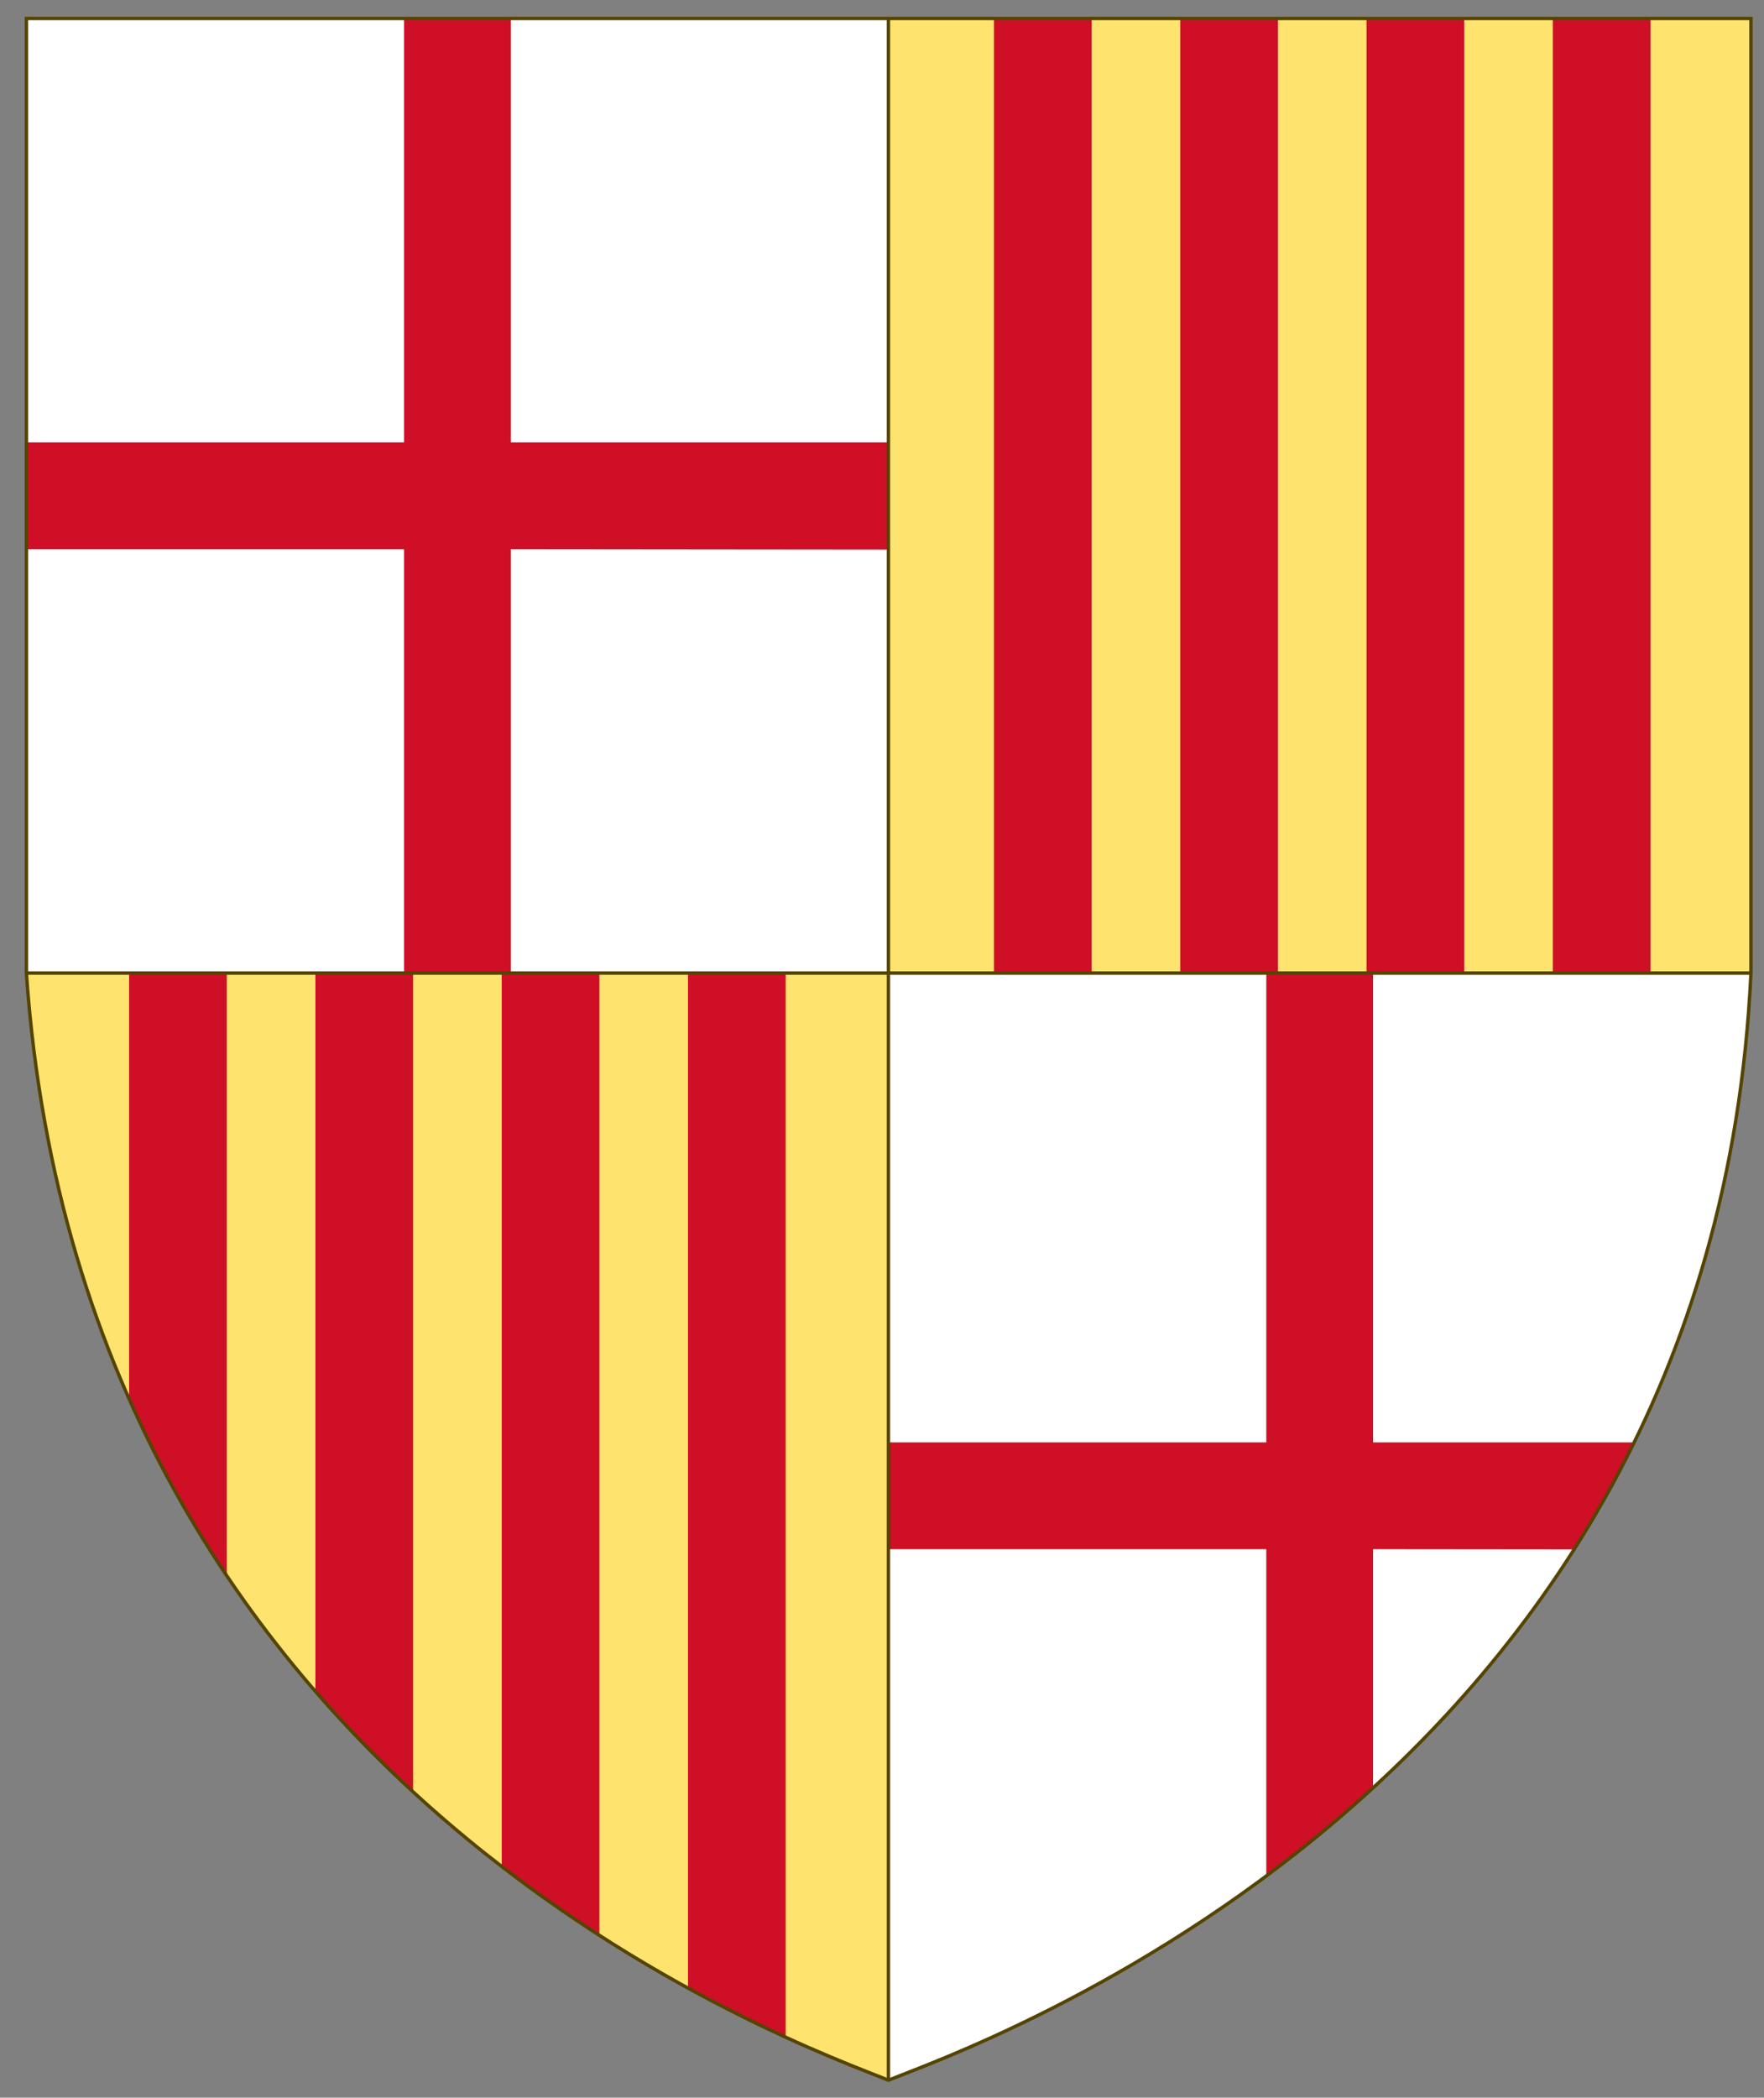
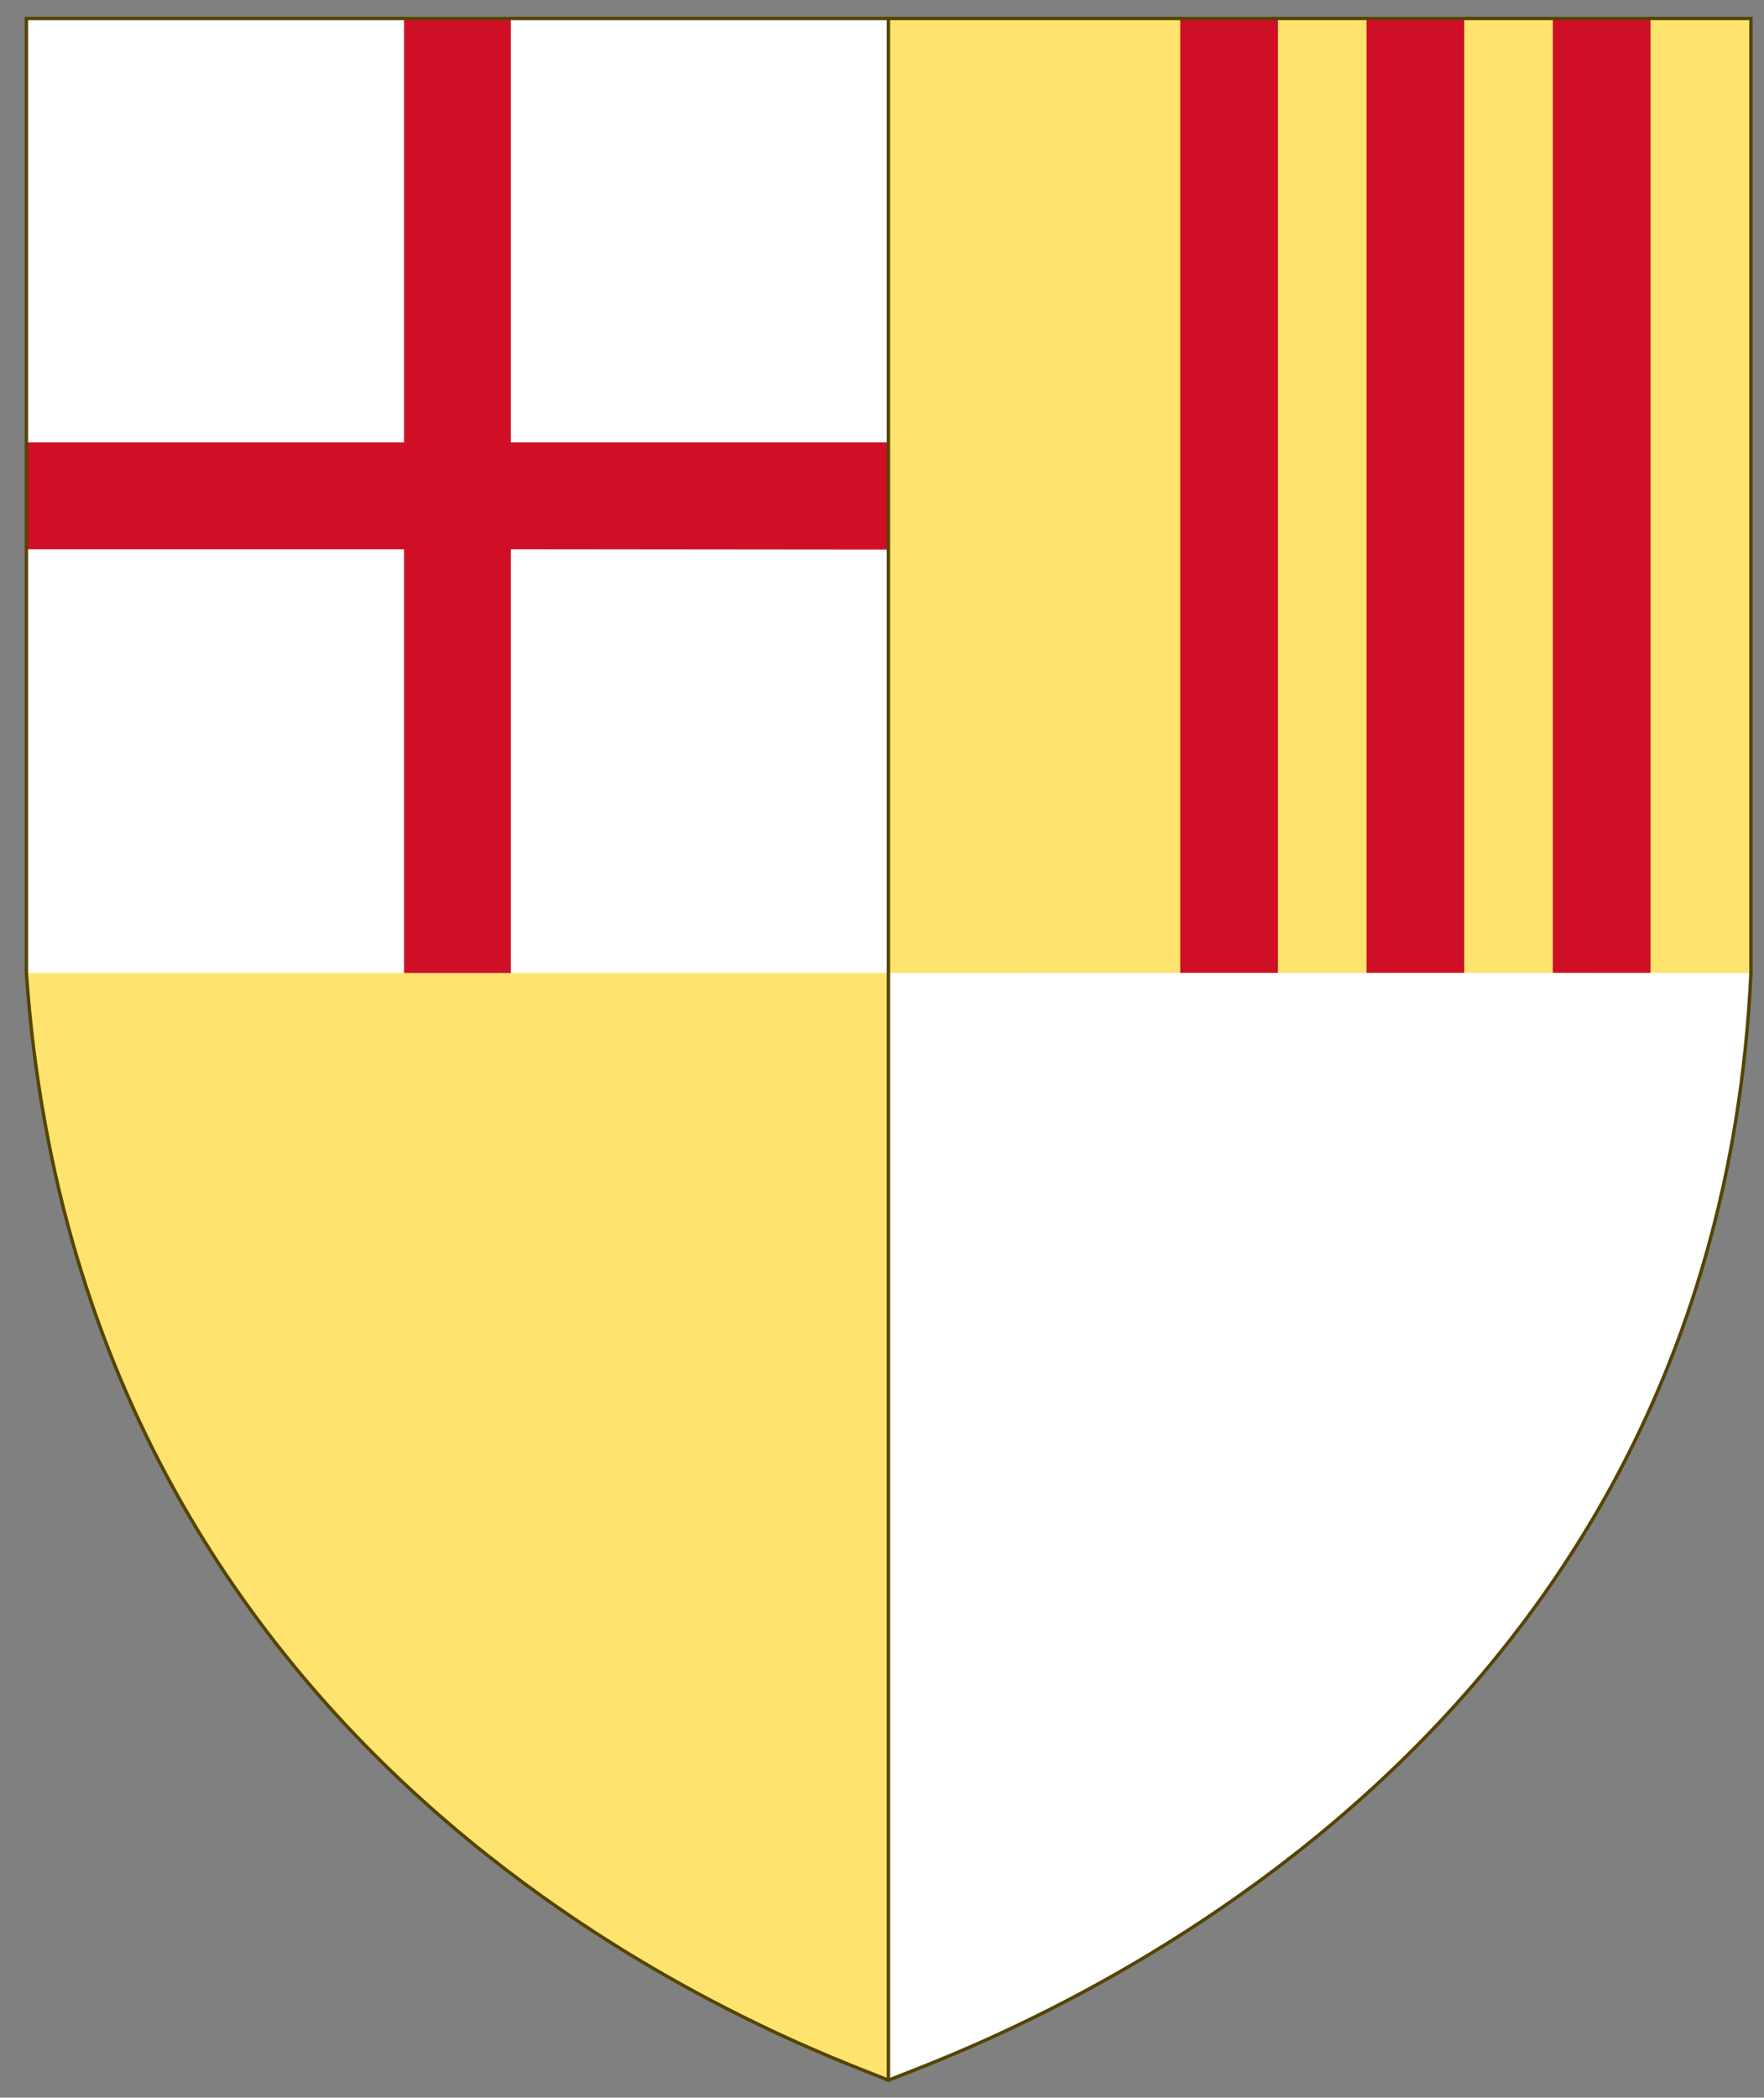
<svg xmlns="http://www.w3.org/2000/svg" version="1.1" id="Historic_Arms_of_Barcelona" x="0px" y="0px" width="776.451px" height="922.899px" viewBox="0 0 776.451 922.899" enable-background="new 0 0 776.451 922.899" xml:space="preserve">
  <rect x="0" y="0" width="776.451" height="922.899" fill="#808080" stroke="none" />
  <path fill="#FEE46E" d="M770.705,8.143v420.016c-16.835,359.974-345.038,473.066-379.653,487.05  C354.93,900.44,36.875,790.534,11.617,428.159V8.143H770.705z" />
  <path fill="#FFF" d="M11.617,428.112h379.435V8.143H11.617V428.112z" />
  <polygon fill="#CE0F25" points="391.052,194.627 224.834,194.627 224.834,8.144 177.834,8.144 177.834,194.627 11.617,194.627   11.617,241.627 177.834,241.627 177.834,428.112 224.834,428.112 224.834,241.627 391.052,241.791 " />
-   <path fill="none" stroke="#CE0F25" stroke-width="43" d="M459.001,428.112V8.143 M541.001,8.143v419.969 M623.001,8.143v419.969   M705.001,8.143v419.969" />
-   <path fill="#CE0F25" d="M56.834,428.112h43v265.179c-15.878-23.598-30.434-49.488-43-77.842V428.112z M302.835,874.698  c15.822,8.688,30.371,15.828,43,21.611V428.112h-43V874.698z M220.834,821.178c14.592,11.246,29.038,21.316,43,30.305V428.112h-43  V821.178z M138.834,744.143c13.947,16.059,28.394,30.764,43,44.199v-360.23h-43V744.143z" />
+   <path fill="none" stroke="#CE0F25" stroke-width="43" d="M459.001,428.112M541.001,8.143v419.969 M623.001,8.143v419.969   M705.001,8.143v419.969" />
  <path fill="#FFF" d="M770.705,428.159c-56.646-0.209-379.544-0.047-379.544-0.047s-0.112,414.666-0.109,487.097  C446.859,893.946,754.726,776.618,770.705,428.159z" />
-   <path fill="#CE0F25" d="M557.379,428.112v206.484H391.161v47h166.218v143.775c15.606-11.602,31.413-24.492,47-38.783V681.596  l88.491,0.086c9.435-14.828,18.291-30.516,26.424-47.086H604.379V428.112H557.379z" />
-   <line fill="none" stroke="#540" stroke-width="1.5" x1="770.705" y1="428.112" x2="11.617" y2="428.112" />
  <line fill="none" stroke="#540" stroke-width="1.5" x1="391.052" y1="915.209" x2="391.052" y2="8.143" />
  <path fill="none" stroke="#540" stroke-width="1.5" d="M770.705,8.143v420.016c-16.835,359.974-345.038,473.066-379.653,487.05  C354.93,900.44,36.875,790.534,11.617,428.159V8.143H770.705z" />
</svg>